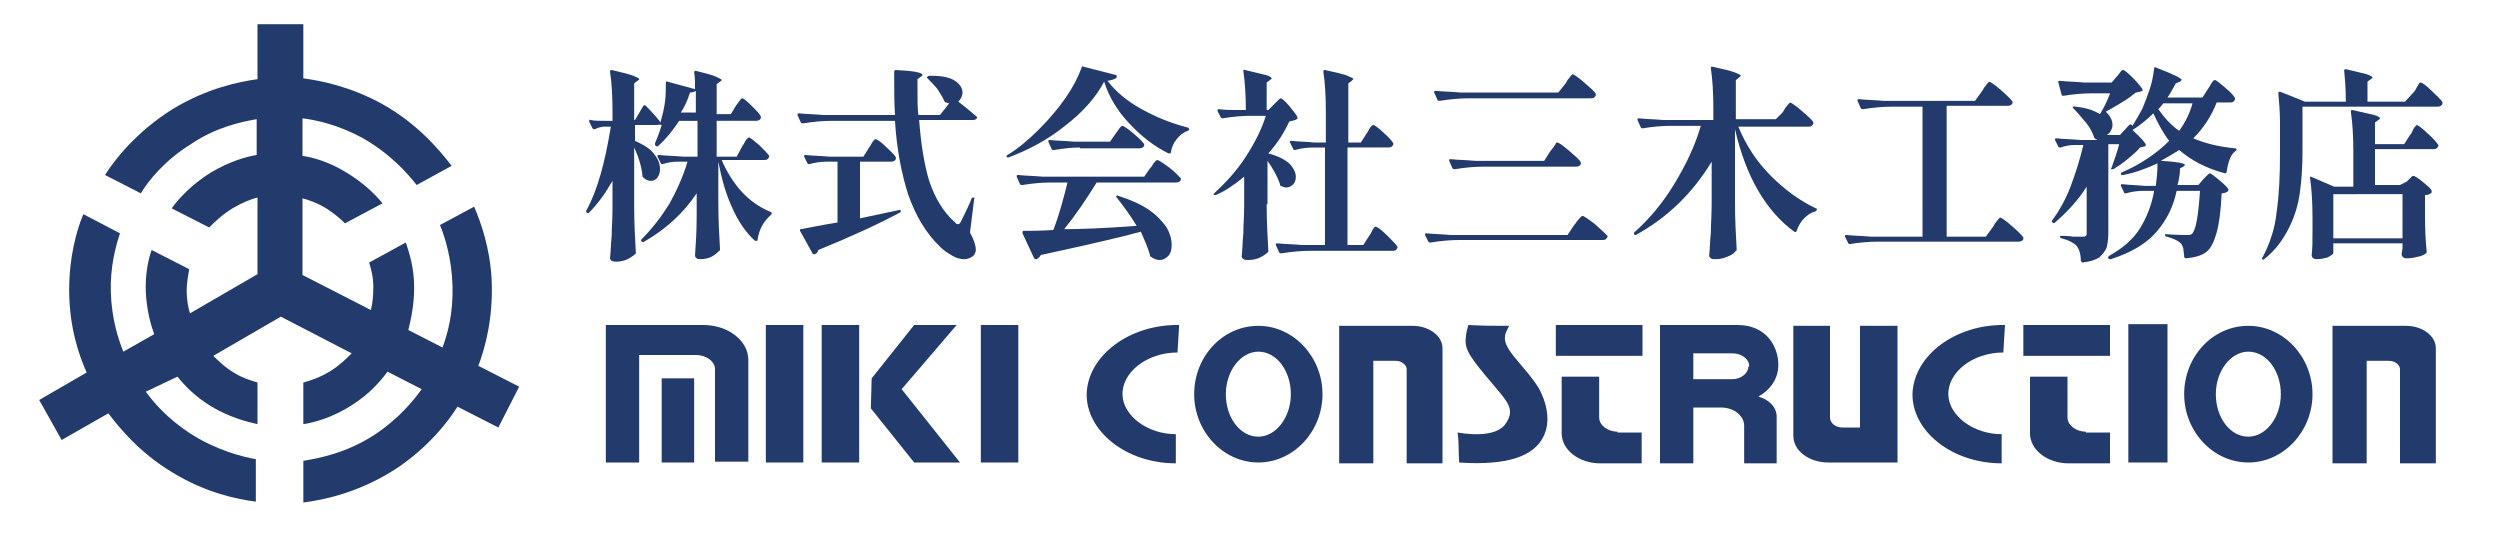
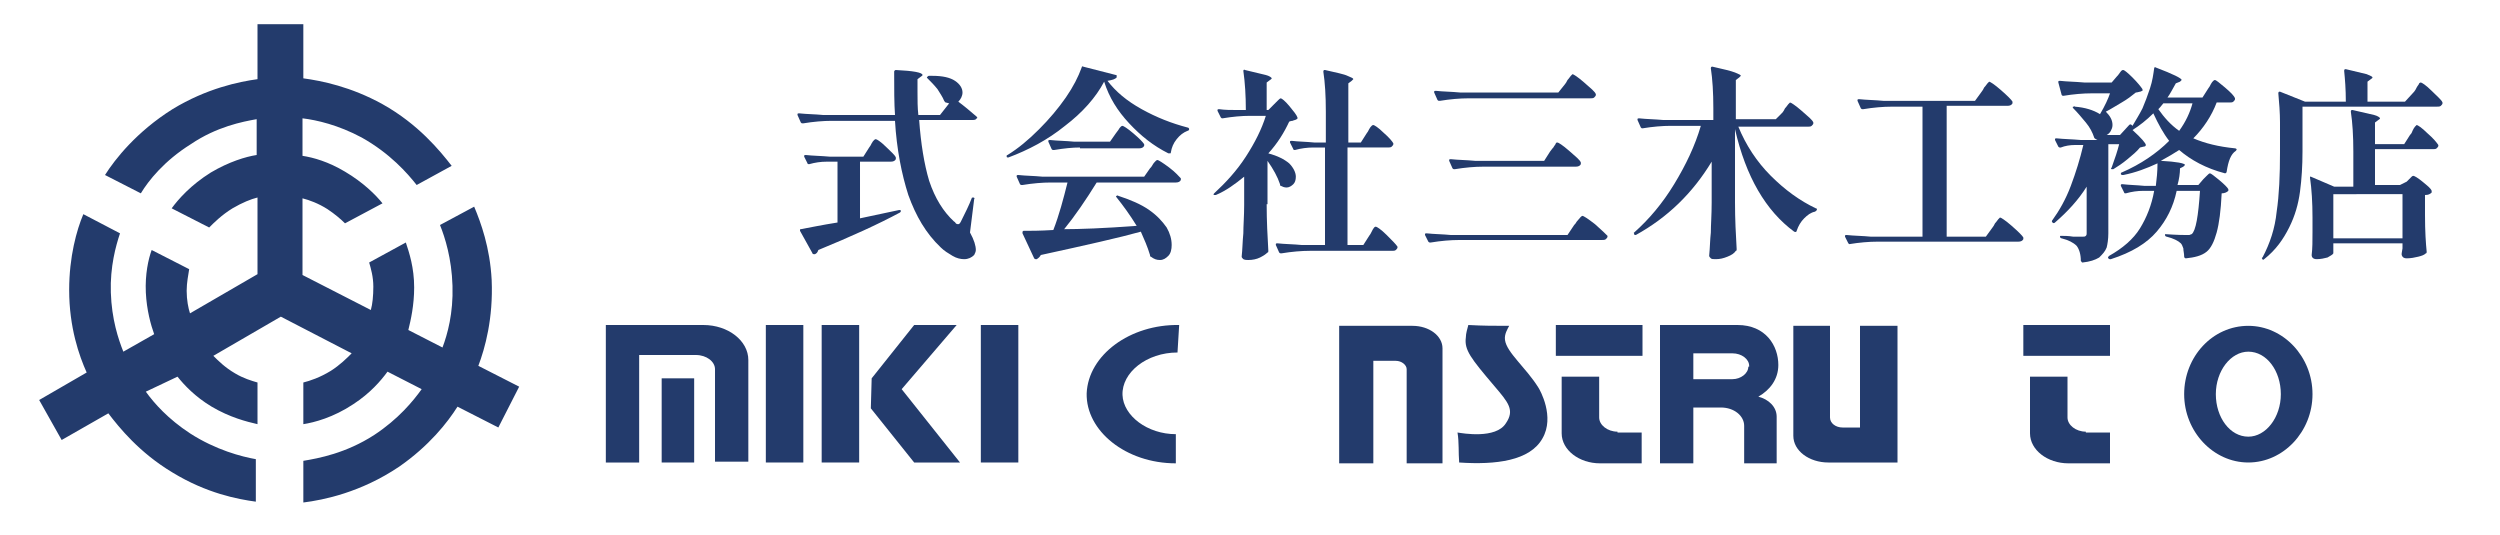
<svg xmlns="http://www.w3.org/2000/svg" version="1.1" id="レイヤー_1" x="0px" y="0px" viewBox="0 0 300 64.2" style="enable-background:new 0 0 300 64.2;" xml:space="preserve">
  <style type="text/css">
	.st0{fill:#233B6C;}
	.st1{enable-background:new    ;}
</style>
  <path class="st0" d="M30.8,14.3c-1.7,0.3-4.8,0.9-7.9,3c-3.2,2-5.1,4.4-6,5.9l-4.3-2.2c1.2-1.9,3.8-5.2,8.1-7.9  c4.1-2.5,8-3.3,10.2-3.6V2.9h5.5v6.5c2.2,0.3,5.7,1,9.5,3.1c4.3,2.4,6.9,5.6,8.3,7.4L50,22.2c-1.1-1.4-3.2-3.8-6.6-5.7  c-2.8-1.5-5.4-2.1-7.1-2.3v4.5c1.3,0.2,3.1,0.7,5.1,1.9c2.2,1.3,3.7,2.8,4.5,3.8l-4.5,2.4c-0.5-0.5-1.2-1.1-2.1-1.7  c-1.1-0.7-2.2-1.1-3-1.3V33l8.2,4.2c0.2-0.7,0.3-1.7,0.3-2.8c0-1.2-0.3-2.2-0.5-2.9l4.4-2.4c0.4,1.2,1,3,1,5.4  c0,2.1-0.4,3.9-0.7,5.1l4.1,2.1c0.6-1.6,1.3-4.1,1.2-7.4s-0.9-5.8-1.5-7.3l4.1-2.2c0.8,1.9,1.9,4.9,2.1,8.8  c0.2,4.6-0.8,8.2-1.6,10.3l4.9,2.5l-2.5,4.9l-4.9-2.5c-1.2,1.9-3.4,4.7-7,7.2c-4.6,3.1-9.1,4-11.5,4.3v-5c1.8-0.3,5.1-0.9,8.5-3.1  c2.9-1.9,4.7-4.1,5.7-5.5l-4.1-2.1c-0.8,1.1-2.1,2.6-4.1,3.9c-2.4,1.6-4.7,2.2-6,2.4v-5c0.8-0.2,2-0.6,3.3-1.4  c1.1-0.7,1.9-1.5,2.5-2.1l-8.5-4.4l-8.1,4.7c0.6,0.6,1.4,1.4,2.6,2.1c1,0.6,2,0.9,2.7,1.1v5c-1.3-0.3-3.3-0.8-5.5-2.1  c-2-1.2-3.3-2.6-4.1-3.6L17.5,47c1,1.4,2.7,3.3,5.3,5c3.1,2,6.2,2.8,7.9,3.1v5.1c-2.2-0.3-5.9-1-10-3.5c-4-2.4-6.4-5.4-7.7-7.1  l-5.6,3.2L4.7,48l5.7-3.3c-0.9-2-2.1-5.4-2.1-9.9c0-4,0.9-7.2,1.7-9.1l4.4,2.3c-0.5,1.5-1.2,4-1.1,7.1c0.1,3.2,0.9,5.6,1.5,7.1  l3.7-2.1c-0.4-1.1-0.9-2.9-1-5c-0.1-2.2,0.3-4,0.7-5.1l4.5,2.3c-0.1,0.7-0.3,1.6-0.3,2.6c0,1.1,0.2,2.1,0.4,2.7l8.1-4.7v-9.2  c-0.8,0.2-1.8,0.6-3,1.3c-1.3,0.8-2.2,1.7-2.8,2.3L20.6,25c0.8-1.1,2.3-2.8,4.7-4.3c2.2-1.3,4.2-1.9,5.5-2.1L30.8,14.3L30.8,14.3z" />
  <g class="st1">
-     <path class="st0" d="M89.1,17.5c0.1-0.1,0.2-0.3,0.3-0.5c0.1-0.2,0.2-0.3,0.3-0.4s0.1-0.1,0.2-0.1c0.1,0,0.5,0.3,1.2,0.9   c0.6,0.6,1,1,1.2,1.3c0,0,0,0.1,0,0.1c0,0.1-0.1,0.2-0.2,0.3c-0.1,0.1-0.3,0.1-0.4,0.1h-5.1c0.6,1.4,1.4,2.7,2.4,3.8   c1,1.1,2.2,1.9,3.4,2.4c0.1,0,0.2,0.1,0.2,0.2c0,0.1-0.1,0.2-0.1,0.2c-0.9,0.8-1.4,1.7-1.6,3c0,0.1,0,0.1-0.1,0.1c0,0-0.1,0-0.2,0   c-1.1-1-2-2.3-2.7-3.9c-0.8-1.7-1.3-3.5-1.7-5.6v4.9c0,2,0.1,3.9,0.2,5.6c0,0.1,0,0.2-0.1,0.2c-0.2,0.2-0.5,0.5-0.9,0.7   c-0.4,0.2-0.9,0.3-1.3,0.3c-0.2,0-0.4,0-0.5-0.1c-0.1-0.1-0.2-0.2-0.2-0.3c0.1-1.4,0.2-3,0.2-4.8v-2.7c-1.6,2.4-3.7,4.3-6.3,5.8   c-0.1,0.1-0.2,0-0.3,0c-0.1-0.1-0.1-0.2,0-0.3c1.2-1.2,2.3-2.6,3.3-4.2c0.9-1.6,1.7-3.4,2.2-5.1h-1.2c-0.6,0-1.2,0.1-1.8,0.3   c-0.1,0-0.2,0-0.2-0.1l-0.4-0.8c0,0,0,0,0-0.1c0-0.1,0.1-0.1,0.2-0.1c0.9,0.1,1.8,0.1,2.9,0.2h1.7v-4.3h-2.2   c-0.8,1.2-1.6,2.2-2.5,3c-0.1,0.1-0.2,0.1-0.3,0c-0.1,0-0.1-0.1-0.1-0.3c0.2-0.5,0.5-1.2,0.8-2.2C79.1,14.9,79,15,78.8,15h-2.6v1.9   c1.1,0.5,1.9,1,2.3,1.6c0.5,0.6,0.7,1.2,0.7,1.8c0,0.4-0.1,0.7-0.3,1c-0.2,0.3-0.5,0.4-0.8,0.4c-0.3,0-0.6-0.1-0.9-0.4   c-0.1-0.1-0.1-0.1-0.1-0.2c-0.1-1-0.4-2.1-1-3.4v7c0,2,0.1,3.9,0.2,5.6c0,0.1,0,0.2-0.1,0.2c-0.2,0.2-0.5,0.4-0.9,0.6   c-0.4,0.2-0.9,0.3-1.3,0.3c-0.2,0-0.4,0-0.6-0.1c-0.1-0.1-0.2-0.2-0.2-0.3c0.1-0.9,0.1-1.8,0.2-2.7c0-0.9,0.1-2,0.1-3.3v-3.3   c-0.8,1.4-1.7,2.7-2.8,3.8c-0.1,0.1-0.2,0.1-0.3,0l0,0c-0.1-0.1-0.1-0.2,0-0.3c1.3-2.4,2.2-5.7,2.9-10h-0.8c-0.3,0-0.7,0.1-1.1,0.3   l-0.1,0c-0.1,0-0.1,0-0.2-0.1l-0.4-0.8l0-0.1c0-0.1,0.1-0.2,0.2-0.1c0.4,0.1,1,0.1,1.7,0.1h0.9v-1.1c0-1.9-0.1-3.5-0.3-4.8   c0-0.2,0.1-0.2,0.2-0.2c1.3,0.3,2.1,0.5,2.6,0.7c0.5,0.2,0.7,0.3,0.7,0.4c0,0.1-0.1,0.1-0.2,0.2l-0.4,0.3v4.4h0.1l1-1.7   c0.1-0.1,0.2-0.1,0.3,0c0.8,0.8,1.4,1.5,1.8,2l0-0.2c0.2-0.7,0.4-1.5,0.5-2.3c0.1-0.8,0.1-1.6,0.1-2.3c0-0.1,0.1-0.2,0.2-0.1   l3.3,0.9c0-0.8,0-1.5-0.1-2c0-0.2,0.1-0.2,0.2-0.2c1.2,0.3,2,0.5,2.4,0.7c0.4,0.2,0.7,0.3,0.7,0.4c0,0.1-0.1,0.1-0.2,0.2l-0.4,0.3   v3.6h1.7l0.6-1c0.1-0.1,0.2-0.3,0.3-0.4s0.2-0.3,0.3-0.4c0.1-0.1,0.1-0.1,0.2-0.1c0.1,0,0.5,0.3,1.1,0.9c0.6,0.6,1,1,1.1,1.3   c0,0.1,0,0.2,0,0.2c-0.1,0.2-0.3,0.3-0.6,0.3h-4.7v4.3h2.4L89.1,17.5z M83.5,10.9c-0.1,0.1-0.4,0.2-0.7,0.2c-0.3,1-0.7,1.8-1.1,2.4   h1.8V10.9z" />
    <path class="st0" d="M113.9,12.4c-0.1,0-0.3-0.1-0.4-0.1c-0.1,0-0.1-0.1-0.2-0.2c-0.2-0.5-0.5-0.9-0.8-1.4   c-0.4-0.5-0.8-0.9-1.2-1.3c-0.1-0.1-0.1-0.1,0-0.2c0.1-0.1,0.1-0.1,0.2-0.1l0.4,0c1.2,0,2.1,0.2,2.7,0.6c0.6,0.4,0.9,0.9,0.9,1.4   c0,0.4-0.2,0.8-0.5,1.1c0.8,0.6,1.5,1.2,2.2,1.8c0.1,0.1,0.1,0.2,0,0.2c-0.1,0.2-0.3,0.2-0.6,0.2h-6.3c0.2,2.8,0.6,5.3,1.2,7.3   c0.7,2.1,1.7,3.7,3,4.9c0.1,0,0.1,0.1,0.2,0.2c0.1,0.1,0.2,0.1,0.3,0.1c0.1,0,0.2-0.1,0.3-0.3c0.5-1,1-2,1.3-2.8   c0-0.1,0.1-0.1,0.2-0.1c0.1,0,0.2,0.1,0.1,0.2l-0.5,4c0.5,0.9,0.7,1.6,0.7,2.1c0,0.2-0.1,0.4-0.2,0.6c-0.3,0.3-0.7,0.5-1.2,0.5   c-0.4,0-0.9-0.1-1.4-0.4c-0.5-0.3-1-0.6-1.4-1c-1.8-1.7-3-3.8-3.9-6.3c-0.8-2.5-1.4-5.5-1.6-8.9h-7.6c-1,0-2.2,0.1-3.4,0.3h-0.1   c-0.1,0-0.1,0-0.2-0.1l-0.4-0.9c0,0,0,0,0-0.1c0-0.1,0.1-0.1,0.2-0.1c0.9,0.1,1.9,0.1,2.9,0.2h8.6c-0.1-1.4-0.1-3.1-0.1-5.2   c0-0.1,0.1-0.2,0.2-0.2c2.1,0.1,3.2,0.3,3.2,0.6c0,0.1-0.1,0.1-0.2,0.2l-0.4,0.3l0,1.6c0,0.9,0,1.8,0.1,2.7h2.6L113.9,12.4z    M104.3,17.7c0.1-0.1,0.2-0.3,0.3-0.5c0.1-0.2,0.2-0.3,0.3-0.4c0.1-0.1,0.2-0.1,0.2-0.1c0.1,0,0.6,0.3,1.2,0.9s1.1,1,1.2,1.3   c0,0.1,0,0.2,0,0.2c-0.1,0.2-0.3,0.3-0.6,0.3h-3.7v6.8l4.7-1c0.1,0,0.2,0,0.2,0.1v0c0,0.1,0,0.1-0.1,0.2c-2.6,1.4-5.9,2.9-9.8,4.5   c-0.1,0.3-0.2,0.4-0.4,0.5c0,0,0,0-0.1,0c-0.1,0-0.2,0-0.2-0.1l-1.5-2.7c0,0,0-0.1,0-0.1c0-0.1,0-0.1,0.1-0.1   c1.1-0.2,2.5-0.5,4.4-0.8v-7.3h-1.3c-0.7,0-1.4,0.1-2.1,0.3c-0.1,0-0.2,0-0.2-0.1l-0.4-0.8c0,0,0,0,0-0.1c0-0.1,0.1-0.1,0.2-0.1   c0.9,0.1,1.8,0.1,2.9,0.2h4L104.3,17.7z" />
    <path class="st0" d="M127.8,15.1c-2.1,1.7-4.4,2.9-6.8,3.8c-0.1,0-0.2,0-0.2-0.1c0,0,0-0.1,0-0.1c0,0,0-0.1,0.1-0.1   c1.3-0.8,2.5-1.8,3.8-3.1c1.2-1.2,2.3-2.5,3.2-3.8s1.5-2.5,1.9-3.6c0-0.1,0.1-0.2,0.2-0.1l3.9,1c0.1,0,0.1,0,0.1,0.1   c0,0,0,0.1,0,0.2c-0.2,0.2-0.5,0.3-1.1,0.4c1,1.3,2.3,2.4,4.1,3.4c1.8,1,3.6,1.7,5.5,2.2c0.1,0,0.2,0.1,0.2,0.2v0   c0,0.1-0.1,0.2-0.2,0.2c-0.5,0.2-0.9,0.5-1.3,1c-0.4,0.5-0.6,1-0.7,1.6c0,0.1,0,0.1-0.1,0.1c0,0-0.1,0-0.2,0   c-1.8-0.9-3.3-2.1-4.7-3.6c-1.4-1.5-2.4-3.1-3-5C131.5,11.7,129.9,13.5,127.8,15.1z M136.4,27.1c-0.8-1.3-1.6-2.4-2.4-3.4   c-0.1-0.1-0.1-0.2,0-0.2c0,0,0.1-0.1,0.2,0c1.5,0.5,2.7,1,3.7,1.7s1.6,1.4,2.1,2.1c0.4,0.7,0.6,1.4,0.6,2.1c0,0.5-0.1,1-0.4,1.3   c-0.3,0.3-0.6,0.5-1,0.5c-0.4,0-0.7-0.1-1.1-0.4c-0.1,0-0.1-0.1-0.1-0.2c-0.3-1-0.7-1.9-1.1-2.8c-2.5,0.7-6.5,1.6-12,2.8   c-0.1,0.2-0.3,0.4-0.5,0.5c0,0,0,0-0.1,0c-0.1,0-0.1,0-0.2-0.1l-1.4-3c0-0.1,0-0.1,0-0.2c0,0,0.1-0.1,0.1-0.1c0.8,0,2,0,3.6-0.1   c0.7-1.8,1.2-3.7,1.7-5.7h-2c-1,0-2.2,0.1-3.4,0.3h-0.1c-0.1,0-0.1,0-0.2-0.1l-0.4-0.9c0,0,0,0,0-0.1c0-0.1,0.1-0.1,0.2-0.1   c0.9,0.1,1.9,0.1,2.9,0.2h12.2l0.7-1c0.1-0.1,0.2-0.2,0.3-0.4c0.1-0.2,0.3-0.4,0.4-0.5s0.2-0.1,0.2-0.1c0.1,0,0.6,0.3,1.4,0.9   c0.8,0.6,1.2,1.1,1.4,1.3c0,0.1,0,0.2,0,0.2c-0.1,0.2-0.3,0.3-0.6,0.3h-9.5c-1.3,2.1-2.6,4-3.9,5.6   C129.5,27.5,132.5,27.4,136.4,27.1z M129.6,17.7c-0.9,0-1.9,0.1-3.1,0.3h-0.1c-0.1,0-0.1,0-0.2-0.1l-0.4-0.9c0,0,0,0,0-0.1   c0-0.1,0.1-0.1,0.2-0.1c0.9,0.1,1.9,0.1,2.9,0.2h4.3l0.7-1c0.1-0.1,0.2-0.3,0.3-0.4c0.1-0.2,0.2-0.3,0.3-0.4s0.2-0.1,0.2-0.1   c0.1,0,0.6,0.3,1.3,0.9c0.7,0.6,1.1,1,1.3,1.3c0,0.1,0,0.2,0,0.2c-0.1,0.2-0.3,0.3-0.6,0.3H129.6z" />
    <path class="st0" d="M152,24.5c0,2,0.1,3.9,0.2,5.6c0,0.1,0,0.2-0.1,0.2c-0.2,0.2-0.5,0.4-0.9,0.6c-0.4,0.2-0.9,0.3-1.4,0.3   c-0.2,0-0.4,0-0.6-0.1c-0.1-0.1-0.2-0.2-0.2-0.3c0.1-0.9,0.1-1.8,0.2-2.8c0-0.9,0.1-2.1,0.1-3.4v-3.4c-1.1,0.9-2.2,1.7-3.4,2.2   c-0.1,0-0.2,0-0.2,0c-0.1,0-0.1-0.1,0-0.2c1.4-1.3,2.7-2.7,3.8-4.4c1.1-1.7,1.9-3.3,2.4-4.9h-1.9c-1,0-2.1,0.1-3.3,0.3h0   c-0.1,0-0.1,0-0.2-0.1l-0.4-0.8c0,0,0-0.1,0-0.1c0-0.1,0.1-0.1,0.2-0.1c0.7,0.1,1.4,0.1,2.1,0.1h1.1c0-1.7-0.1-3.3-0.3-4.7v0   c0-0.1,0.1-0.2,0.2-0.1c1.2,0.3,2.1,0.5,2.5,0.6c0.4,0.1,0.7,0.3,0.7,0.4c0,0.1-0.1,0.1-0.2,0.2l-0.4,0.3v3.3h0.2l0.7-0.7   c0.1-0.1,0.2-0.2,0.4-0.4c0.2-0.2,0.3-0.3,0.4-0.3c0.1,0,0.5,0.3,1,0.9s0.9,1.1,1,1.4c0,0.1,0,0.2-0.1,0.2   c-0.1,0.1-0.3,0.1-0.5,0.2c-0.2,0-0.4,0.1-0.4,0.1c-0.6,1.3-1.4,2.6-2.5,3.8c1.1,0.3,1.9,0.7,2.5,1.2c0.5,0.5,0.8,1.1,0.8,1.6   c0,0.4-0.1,0.7-0.3,0.9c-0.2,0.2-0.5,0.4-0.8,0.4c-0.3,0-0.5-0.1-0.7-0.2c-0.1,0-0.1-0.1-0.1-0.2c-0.3-0.9-0.8-1.8-1.5-2.8V24.5z    M164,16c0.1-0.1,0.2-0.3,0.3-0.5c0.1-0.2,0.2-0.3,0.3-0.4c0.1-0.1,0.2-0.1,0.2-0.1c0.1,0,0.6,0.3,1.2,0.9c0.7,0.6,1.1,1.1,1.2,1.3   c0,0.1,0,0.1,0,0.1c0,0.1-0.1,0.2-0.2,0.3c-0.1,0.1-0.3,0.1-0.5,0.1h-4.8v11.7h1.9l0.7-1.1c0.1-0.1,0.2-0.3,0.3-0.5   s0.2-0.4,0.3-0.5c0.1-0.1,0.2-0.1,0.2-0.1c0.1,0,0.6,0.3,1.3,1s1.1,1.1,1.3,1.4l0,0.1c0,0.1-0.1,0.2-0.2,0.3   c-0.1,0.1-0.3,0.1-0.4,0.1h-9.9c-1,0-2.2,0.1-3.4,0.3h-0.1c-0.1,0-0.1,0-0.2-0.1l-0.4-0.9c0,0,0,0,0-0.1c0-0.1,0.1-0.1,0.2-0.1   c0.9,0.1,1.9,0.1,2.9,0.2h2.8V17.7h-1.4c-0.7,0-1.5,0.1-2.2,0.3c-0.1,0-0.2,0-0.2-0.1l-0.4-0.8c0,0,0,0,0-0.1   c0-0.1,0.1-0.1,0.2-0.1c0.8,0.1,1.7,0.1,2.7,0.2h1.4v-3.7c0-1.9-0.1-3.5-0.3-4.8c0-0.2,0.1-0.2,0.2-0.2c1.3,0.3,2.3,0.5,2.7,0.7   c0.5,0.2,0.7,0.3,0.7,0.4c0,0-0.1,0.1-0.2,0.2l-0.4,0.3v7.1h1.5L164,16z" />
    <path class="st0" d="M188.9,27c0.1-0.1,0.2-0.2,0.3-0.4c0.4-0.5,0.6-0.7,0.7-0.7c0.1,0,0.6,0.3,1.5,1c0.8,0.7,1.3,1.2,1.5,1.4   c0,0.1,0,0.1,0,0.1c0,0.1-0.1,0.2-0.2,0.3c-0.1,0.1-0.3,0.1-0.5,0.1h-17.1c-1,0-2.2,0.1-3.4,0.3h-0.1c-0.1,0-0.1,0-0.2-0.1   l-0.4-0.8c0,0,0,0,0-0.1c0-0.1,0.1-0.1,0.2-0.1c0.9,0.1,1.9,0.1,2.9,0.2h14L188.9,27z M187.8,10.1c0.1-0.1,0.2-0.3,0.3-0.5   c0.2-0.2,0.3-0.4,0.4-0.5c0.1-0.1,0.2-0.2,0.2-0.2c0.1,0,0.6,0.3,1.4,1c0.8,0.7,1.3,1.1,1.4,1.4c0,0.1,0,0.1,0,0.1   c0,0.1-0.1,0.2-0.2,0.3c-0.1,0.1-0.3,0.1-0.5,0.1h-14.6c-1,0-2.2,0.1-3.4,0.3h-0.1c-0.1,0-0.1,0-0.2-0.1l-0.4-0.9c0,0,0,0,0-0.1   c0-0.1,0.1-0.1,0.2-0.1c0.9,0.1,1.9,0.1,2.9,0.2H187L187.8,10.1z M186,18.2c0.1-0.1,0.2-0.3,0.4-0.5c0.1-0.2,0.3-0.4,0.3-0.5   s0.2-0.1,0.2-0.1c0.1,0,0.6,0.3,1.4,1s1.3,1.1,1.4,1.4c0,0.1,0,0.2,0,0.2c-0.1,0.2-0.3,0.3-0.6,0.3H178c-1,0-2.2,0.1-3.4,0.3h-0.1   c-0.1,0-0.1,0-0.2-0.1l-0.4-0.9c0,0,0,0,0-0.1c0-0.1,0.1-0.1,0.2-0.1c0.9,0.1,1.9,0.1,2.9,0.2h8.3L186,18.2z" />
    <path class="st0" d="M213.9,13.5c0.1-0.1,0.2-0.3,0.3-0.5c0.2-0.2,0.3-0.4,0.4-0.5c0.1-0.1,0.2-0.2,0.2-0.2c0.1,0,0.6,0.3,1.4,1   c0.8,0.7,1.3,1.1,1.4,1.4l0,0.1c0,0.1-0.1,0.2-0.2,0.3c-0.1,0.1-0.3,0.1-0.4,0.1h-8.4c0.9,2.2,2.2,4.2,3.9,5.9   c1.7,1.7,3.5,3,5.4,3.9c0.1,0,0.2,0.1,0.1,0.2c0,0.1-0.1,0.1-0.2,0.2c-0.5,0.1-0.9,0.4-1.3,0.8s-0.7,0.9-0.9,1.5   c0,0.1-0.1,0.2-0.3,0.1c-3.4-2.5-5.8-6.6-7.1-12.3v8.8c0,2,0.1,3.9,0.2,5.6c0,0.1,0,0.2-0.1,0.2c-0.2,0.3-0.5,0.5-1,0.7   c-0.5,0.2-0.9,0.3-1.4,0.3c-0.3,0-0.5,0-0.6-0.1s-0.2-0.2-0.2-0.3c0.1-1,0.1-1.9,0.2-2.8c0-0.9,0.1-2.1,0.1-3.6v-4.9   c-2.3,3.8-5.3,6.7-9.1,8.8c-0.1,0-0.2,0-0.2-0.1s-0.1-0.2,0-0.2c1.8-1.6,3.4-3.5,4.8-5.8c1.4-2.3,2.5-4.6,3.2-7h-3.6   c-1,0-2.2,0.1-3.4,0.3h0c-0.1,0-0.1,0-0.2-0.1l-0.4-0.9l0-0.1c0-0.1,0.1-0.1,0.2-0.1c0.9,0.1,1.8,0.1,2.9,0.2h6v-1.4   c0-1.9-0.1-3.5-0.3-4.8c0-0.2,0.1-0.2,0.2-0.2c1.3,0.3,2.2,0.5,2.7,0.7c0.5,0.2,0.7,0.3,0.7,0.4c0,0-0.1,0.1-0.2,0.2l-0.4,0.3v4.7   h4.8L213.9,13.5z" />
    <path class="st0" d="M237.8,11c0.1-0.1,0.2-0.3,0.3-0.5c0.2-0.2,0.3-0.4,0.4-0.5c0.1-0.1,0.2-0.2,0.2-0.2c0.1,0,0.6,0.3,1.4,1   c0.8,0.7,1.3,1.2,1.4,1.4c0,0.1,0,0.2,0,0.2c-0.1,0.2-0.3,0.3-0.6,0.3h-7.3v15.7h4.7l0.8-1.1c0.1-0.1,0.2-0.3,0.3-0.5   c0.2-0.2,0.3-0.4,0.4-0.5c0.1-0.1,0.2-0.2,0.2-0.2c0.1,0,0.6,0.3,1.4,1c0.8,0.7,1.3,1.2,1.4,1.4c0,0.1,0,0.2,0,0.2   c-0.1,0.2-0.3,0.3-0.6,0.3h-16.9c-1,0-2.2,0.1-3.4,0.3H222c-0.1,0-0.1,0-0.2-0.1l-0.4-0.8c0,0,0,0,0-0.1c0-0.1,0.1-0.1,0.2-0.1   c0.9,0.1,1.9,0.1,2.9,0.2h6.2V12.8H227c-1,0-2.2,0.1-3.4,0.3h-0.1c-0.1,0-0.1,0-0.2-0.1l-0.4-0.9c0,0,0,0,0-0.1   c0-0.1,0.1-0.1,0.2-0.1c0.9,0.1,1.9,0.1,2.9,0.2h11L237.8,11z" />
    <path class="st0" d="M265,10.6c0.1-0.1,0.2-0.3,0.3-0.5c0.1-0.2,0.2-0.3,0.3-0.4c0.1-0.1,0.2-0.1,0.2-0.1c0.1,0,0.5,0.3,1.2,0.9   c0.7,0.6,1.1,1,1.2,1.3c0,0,0,0.1,0,0.1c0,0.1-0.1,0.2-0.2,0.3c-0.1,0.1-0.3,0.1-0.5,0.1h-1.5c-0.6,1.6-1.6,3.1-2.8,4.3   c1.4,0.6,3,1,5,1.2c0.1,0,0.2,0.1,0.2,0.1c0,0.1-0.1,0.2-0.1,0.2c-0.6,0.4-0.9,1.2-1.1,2.5c0,0.1-0.1,0.2-0.2,0.2   c-2.3-0.6-4.1-1.6-5.5-2.8c-0.6,0.4-1.3,0.8-2.2,1.3c1.9,0.1,2.9,0.3,2.9,0.5c0,0-0.1,0.1-0.2,0.2l-0.4,0.2c0,0.6-0.1,1.3-0.3,2   h2.5l0.6-0.7c0.1-0.1,0.2-0.2,0.4-0.4c0.2-0.2,0.3-0.3,0.4-0.3c0.1,0,0.5,0.3,1.1,0.8c0.6,0.5,1,0.9,1.1,1.1c0,0.1,0,0.2,0,0.2   c-0.2,0.2-0.5,0.3-0.8,0.3c-0.1,2.1-0.3,3.6-0.6,4.7c-0.3,1.1-0.7,1.9-1.2,2.3c-0.6,0.5-1.5,0.7-2.5,0.8c-0.1,0-0.2-0.1-0.2-0.2   c0-0.4-0.1-0.7-0.1-1c-0.1-0.3-0.2-0.5-0.3-0.6c-0.3-0.3-0.9-0.6-1.7-0.8c-0.1,0-0.2-0.1-0.2-0.2c0,0,0-0.1,0-0.1s0.1,0,0.1,0   c1.4,0.1,2.2,0.1,2.4,0.1c0.2,0,0.3,0,0.4,0c0.1,0,0.2-0.1,0.3-0.1c0.5-0.4,0.8-2.2,1-5.2h-2.8c-0.4,1.9-1.2,3.5-2.4,4.9   c-1.2,1.4-3,2.5-5.5,3.3h-0.1c-0.1,0-0.1,0-0.2-0.1c-0.1-0.1,0-0.2,0.1-0.3c1.6-0.9,2.9-2,3.7-3.3s1.4-2.8,1.7-4.5h-1.3   c-0.7,0-1.4,0.1-2.1,0.3c-0.1,0-0.2,0-0.2-0.1l-0.4-0.8c0,0,0,0,0-0.1c0-0.1,0.1-0.1,0.2-0.1c0.8,0.1,1.6,0.1,2.6,0.2h1.4   c0.1-0.8,0.2-1.7,0.2-2.7c-1.3,0.6-2.6,1.1-4.1,1.4h-0.1c-0.1,0-0.1,0-0.2-0.1l0,0c0-0.1,0-0.2,0.1-0.2c2.3-1,4.2-2.3,5.7-3.8   c-0.7-0.9-1.3-2-1.9-3.3c-0.8,0.8-1.7,1.5-2.5,2c1.1,1,1.6,1.6,1.6,1.8c0,0.1-0.1,0.2-0.3,0.2l-0.4,0.1c-0.4,0.5-0.9,0.9-1.5,1.4   c-0.6,0.5-1.2,0.9-1.7,1.2c-0.1,0-0.2,0-0.2,0c-0.1,0-0.1-0.1,0-0.2c0.4-1.1,0.7-2,0.9-2.8h-1.3v10.7c0,0.7-0.1,1.3-0.2,1.7   c-0.2,0.5-0.5,0.8-0.9,1.2c-0.5,0.3-1.1,0.5-2,0.6h0c-0.1,0-0.1-0.1-0.2-0.2c0-0.8-0.2-1.4-0.5-1.8c-0.4-0.4-1-0.7-1.8-0.9   c-0.1,0-0.2-0.1-0.2-0.2c0-0.1,0-0.1,0.1-0.1c0.4,0,0.9,0,1.5,0.1l1.1,0c0.2,0,0.3,0,0.4-0.1c0.1-0.1,0.1-0.2,0.1-0.3v-5.6   c-1,1.6-2.3,3-3.8,4.3c-0.1,0.1-0.2,0.1-0.3,0l0,0c-0.1-0.1-0.1-0.2,0-0.3c0.8-1.1,1.6-2.5,2.2-4.1c0.6-1.6,1.1-3.2,1.5-4.9H249   c-0.6,0-1.2,0.1-1.7,0.3h-0.1c-0.1,0-0.1,0-0.2-0.1l-0.4-0.8c0,0,0,0,0-0.1c0-0.1,0.1-0.1,0.2-0.1c0.9,0.1,1.8,0.1,2.9,0.2h2   l-0.2-0.1c-0.1-0.1-0.2-0.1-0.2-0.2c-0.2-0.6-0.5-1.2-1-1.8c-0.5-0.6-1-1.2-1.5-1.7c-0.1-0.1-0.1-0.2,0-0.2c0.1,0,0.2-0.1,0.2,0   c1.2,0.1,2.2,0.4,3,0.9c0.6-1,1-1.9,1.2-2.5h-2.2c-1,0-2.2,0.1-3.4,0.3h0c-0.1,0-0.1,0-0.2-0.1L247,9.9l0-0.1   c0-0.1,0.1-0.1,0.2-0.1c0.9,0.1,1.8,0.1,2.9,0.2h3.3l0.6-0.7c0.1-0.1,0.2-0.2,0.4-0.5s0.3-0.3,0.4-0.3c0.1,0,0.5,0.3,1.1,0.9   c0.6,0.6,1,1.1,1.2,1.4c0,0.1,0,0.2,0,0.2c-0.1,0-0.2,0.1-0.3,0.1s-0.3,0.1-0.5,0.1c-0.5,0.4-1,0.8-1.7,1.2   c-0.7,0.4-1.3,0.8-1.9,1.1c0.5,0.5,0.8,1,0.8,1.6c0,0.3-0.1,0.5-0.2,0.7c-0.1,0.2-0.3,0.4-0.5,0.5h1.6l1.1-1.2   c0.1-0.1,0.2-0.1,0.3,0l0.1,0.1c0.4-0.7,0.8-1.3,1.2-2.1c0.3-0.7,0.6-1.5,0.9-2.4c0.3-0.9,0.4-1.7,0.5-2.4c0-0.1,0.1-0.2,0.2-0.1   c2.1,0.8,3.1,1.3,3.1,1.5c0,0-0.1,0.1-0.2,0.2l-0.5,0.2c-0.4,0.7-0.7,1.3-1,1.7h4.2L265,10.6z M259.6,12.4   c-0.3,0.4-0.5,0.6-0.6,0.7c0.7,1,1.5,1.9,2.5,2.6c0.8-1.1,1.3-2.2,1.6-3.3H259.6z" />
    <path class="st0" d="M289.7,11c0.1-0.1,0.2-0.3,0.3-0.5s0.3-0.4,0.3-0.5c0.1-0.1,0.2-0.1,0.2-0.1c0.1,0,0.6,0.3,1.3,1   c0.7,0.7,1.2,1.1,1.3,1.4c0,0.1,0,0.1,0,0.1c0,0.1-0.1,0.2-0.2,0.3c-0.1,0.1-0.3,0.1-0.5,0.1h-16.1v5.4c0,1.7-0.1,3.3-0.3,4.8   s-0.6,2.9-1.3,4.3c-0.7,1.4-1.6,2.7-3,3.8c-0.1,0.1-0.2,0.1-0.2,0c-0.1-0.1-0.1-0.2,0-0.2c0.9-1.7,1.5-3.5,1.7-5.5   c0.3-2,0.4-4.4,0.4-7.1v-3.6c0-1.2-0.1-2.4-0.2-3.5c0-0.2,0.1-0.2,0.2-0.2l3,1.2h4.9c0-1.5-0.1-2.7-0.2-3.7c0-0.2,0.1-0.2,0.2-0.2   c1.2,0.3,2.1,0.5,2.5,0.6c0.5,0.2,0.7,0.3,0.7,0.4c0,0.1-0.1,0.1-0.2,0.2l-0.4,0.3v2.4h4.5L289.7,11z M288.8,21.8   c0.1-0.1,0.2-0.2,0.3-0.3s0.2-0.2,0.3-0.3s0.2-0.1,0.2-0.1c0.1,0,0.5,0.2,1.1,0.7c0.6,0.5,1,0.8,1.1,1.1c0,0.1,0,0.1,0,0.2   c-0.2,0.2-0.4,0.3-0.8,0.3v2.4c0,2,0.1,3.4,0.2,4.4c0,0.1,0,0.2-0.1,0.2c-0.2,0.2-0.5,0.3-0.9,0.4c-0.4,0.1-0.9,0.2-1.4,0.2   c-0.3,0-0.5-0.1-0.6-0.4c0-0.1,0-0.2,0-0.2l0.1-0.6v-0.6H280v0.4c0,0.4,0,0.6,0,0.6c0,0,0,0.1,0,0.1c0,0,0,0.1,0,0.1   c-0.1,0.2-0.4,0.3-0.7,0.5c-0.4,0.1-0.8,0.2-1.3,0.2c-0.4,0-0.6-0.2-0.6-0.5c0.1-0.8,0.1-1.7,0.1-2.8v-1.7c0-1.8-0.1-3.4-0.3-4.8v0   c0-0.1,0-0.1,0-0.1c0,0,0.1,0,0.1,0l2.8,1.2h2.3v-4.2c0-1.9-0.1-3.5-0.3-4.8c0-0.2,0.1-0.2,0.2-0.2c1.3,0.3,2.2,0.5,2.6,0.6   s0.7,0.3,0.7,0.4c0,0.1-0.1,0.1-0.2,0.2l-0.4,0.3v2.6h3.5l0.7-1.1c0.1-0.1,0.2-0.2,0.3-0.5c0.1-0.2,0.2-0.4,0.3-0.5   c0.1-0.1,0.2-0.2,0.2-0.2c0.1,0,0.6,0.3,1.3,1c0.7,0.6,1.1,1.1,1.3,1.4c0,0.1,0,0.1,0,0.1c0,0.1-0.1,0.2-0.2,0.3   c-0.1,0.1-0.3,0.1-0.4,0.1h-7v4.3h3L288.8,21.8z M288.3,28.6v-5.3H280v5.3H288.3z" />
  </g>
  <g>
    <g>
      <rect x="91.9" y="39" class="st0" width="4.5" height="16.5" />
      <rect x="98.6" y="39" class="st0" width="4.5" height="16.5" />
      <rect x="117.7" y="39" class="st0" width="4.5" height="16.5" />
      <g>
        <path class="st0" d="M84.4,39H72.7v16.5h4V42.6h6.8c1.3,0,2.3,0.8,2.3,1.7v11.1h4V43.2C89.8,40.9,87.4,39,84.4,39L84.4,39     L84.4,39z" />
        <rect x="79.4" y="45.4" class="st0" width="3.9" height="10.1" />
      </g>
      <polygon class="st0" points="104.6,45.4 109.7,39 114.8,39 108.2,46.7 115.2,55.5 109.7,55.5 104.5,49   " />
    </g>
    <g>
      <path class="st0" d="M141.5,39l-0.2,3.3c-3.7,0-6.7,2.4-6.6,5.1c0.1,2.5,3,4.7,6.4,4.7v3.5c-6,0-10.8-3.9-10.7-8.4    C130.6,42.6,135.6,38.9,141.5,39L141.5,39L141.5,39z" />
-       <path class="st0" d="M240.6,39l-0.2,3.3c-3.7,0-6.7,2.4-6.6,5.1c0.1,2.5,3,4.7,6.4,4.7v3.5c-6,0-10.8-3.9-10.7-8.4    C229.7,42.6,234.7,38.9,240.6,39L240.6,39L240.6,39z" />
      <path class="st0" d="M169.5,39.1h-8.8v16.5h4.1V43.3h2.7c0.7,0,1.3,0.5,1.3,1v11.3h4.3V41.8C173.1,40.3,171.5,39.1,169.5,39.1    L169.5,39.1z" />
-       <path class="st0" d="M288.7,39.1h-8.8v16.5h4.1V43.3h2.7c0.7,0,1.3,0.5,1.3,1v11.3h4.3V41.8C292.3,40.3,290.7,39.1,288.7,39.1    L288.7,39.1z" />
      <path class="st0" d="M175.1,55.5c4.4,0.3,8.5-0.2,10-2.9c1.5-2.6-0.3-5.8-0.5-6.1c-1.5-2.4-3.8-4.2-4-5.7    c-0.1-0.7,0.3-1.3,0.5-1.7c-1.8,0-3.1,0-4.9-0.1c-0.1,0.4-0.3,1-0.3,1.5c-0.2,1.5,0.6,2.5,3.4,5.8c1.7,2,2.5,2.9,1.4,4.5    c-1.2,1.9-5.2,1.2-5.8,1.1C175.1,53.1,175,54.3,175.1,55.5L175.1,55.5L175.1,55.5z" />
      <g>
        <rect x="186.7" y="39" class="st0" width="10.4" height="3.7" />
        <path class="st0" d="M194.1,51.8c-1.2,0-2.2-0.8-2.2-1.7v-4.9h-4.5V52c0,2,2.1,3.6,4.6,3.6h5v-3.7H194.1z" />
      </g>
      <g>
        <rect x="242.8" y="39" class="st0" width="10.4" height="3.7" />
        <path class="st0" d="M250.3,51.8c-1.2,0-2.2-0.8-2.2-1.7v-4.9h-4.5V52c0,2,2.1,3.6,4.6,3.6h5v-3.7H250.3z" />
      </g>
      <path class="st0" d="M211,47.6c1.4-0.8,2.4-2.1,2.4-3.8c0-2.3-1.5-4.8-4.9-4.8L201,39h-1.8v16.6h4v-6.7h3.3c1.6,0,2.8,1,2.8,2.2    v4.5h3.9v-5.6C213.2,48.8,212.2,47.9,211,47.6L211,47.6L211,47.6z M209.8,44c0,0.8-0.9,1.5-1.9,1.5h-4.7v-3.1h4.7    c1.1,0,2,0.7,2,1.5V44L209.8,44z" />
      <path class="st0" d="M223.2,39.1v12.2h-2.1c-0.8,0-1.5-0.5-1.5-1.2V39.1h-4.4v13.2c0,1.8,1.9,3.2,4.2,3.2h8.3V39.1H223.2    L223.2,39.1z" />
-       <rect x="255.4" y="38.9" class="st0" width="4.7" height="16.6" />
-       <path class="st0" d="M151,39.1c-4.3,0-7.7,3.7-7.7,8.2s3.5,8.2,7.7,8.2s7.7-3.7,7.7-8.2S155.2,39.1,151,39.1z M151,52.4    c-2.2,0-3.9-2.3-3.9-5.1c0-2.8,1.8-5.1,3.9-5.1c2.2,0,3.9,2.3,3.9,5.1C154.9,50.1,153.1,52.4,151,52.4z" />
      <path class="st0" d="M269.8,39.1c-4.3,0-7.7,3.7-7.7,8.2s3.5,8.2,7.7,8.2c4.2,0,7.7-3.7,7.7-8.2S274,39.1,269.8,39.1z M269.8,52.4    c-2.2,0-3.9-2.3-3.9-5.1c0-2.8,1.8-5.1,3.9-5.1c2.2,0,3.9,2.3,3.9,5.1C273.7,50.1,271.9,52.4,269.8,52.4z" />
    </g>
  </g>
</svg>